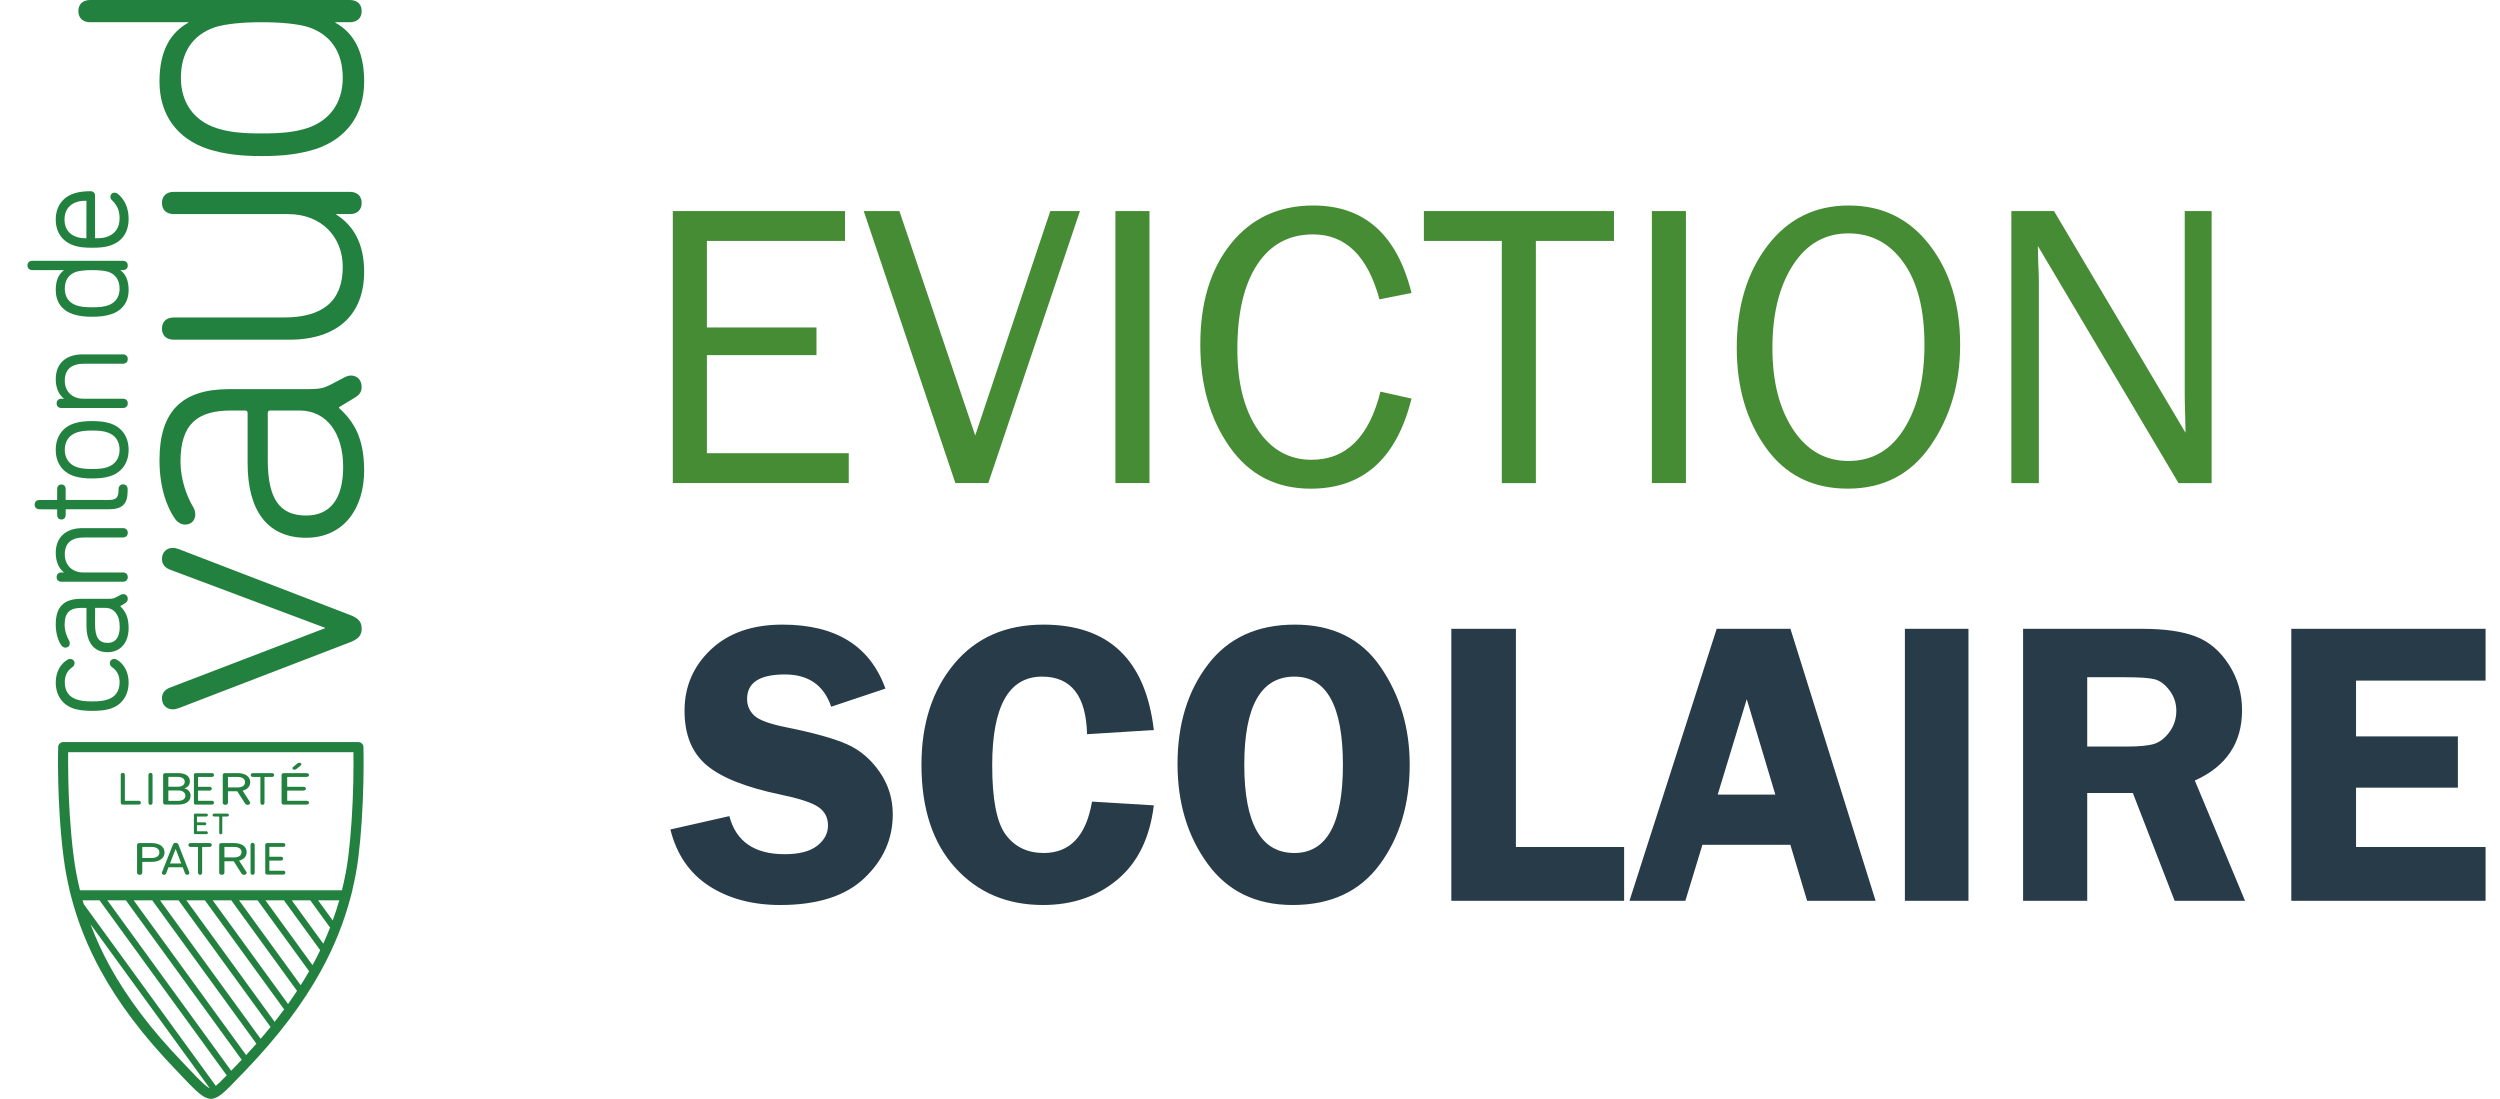
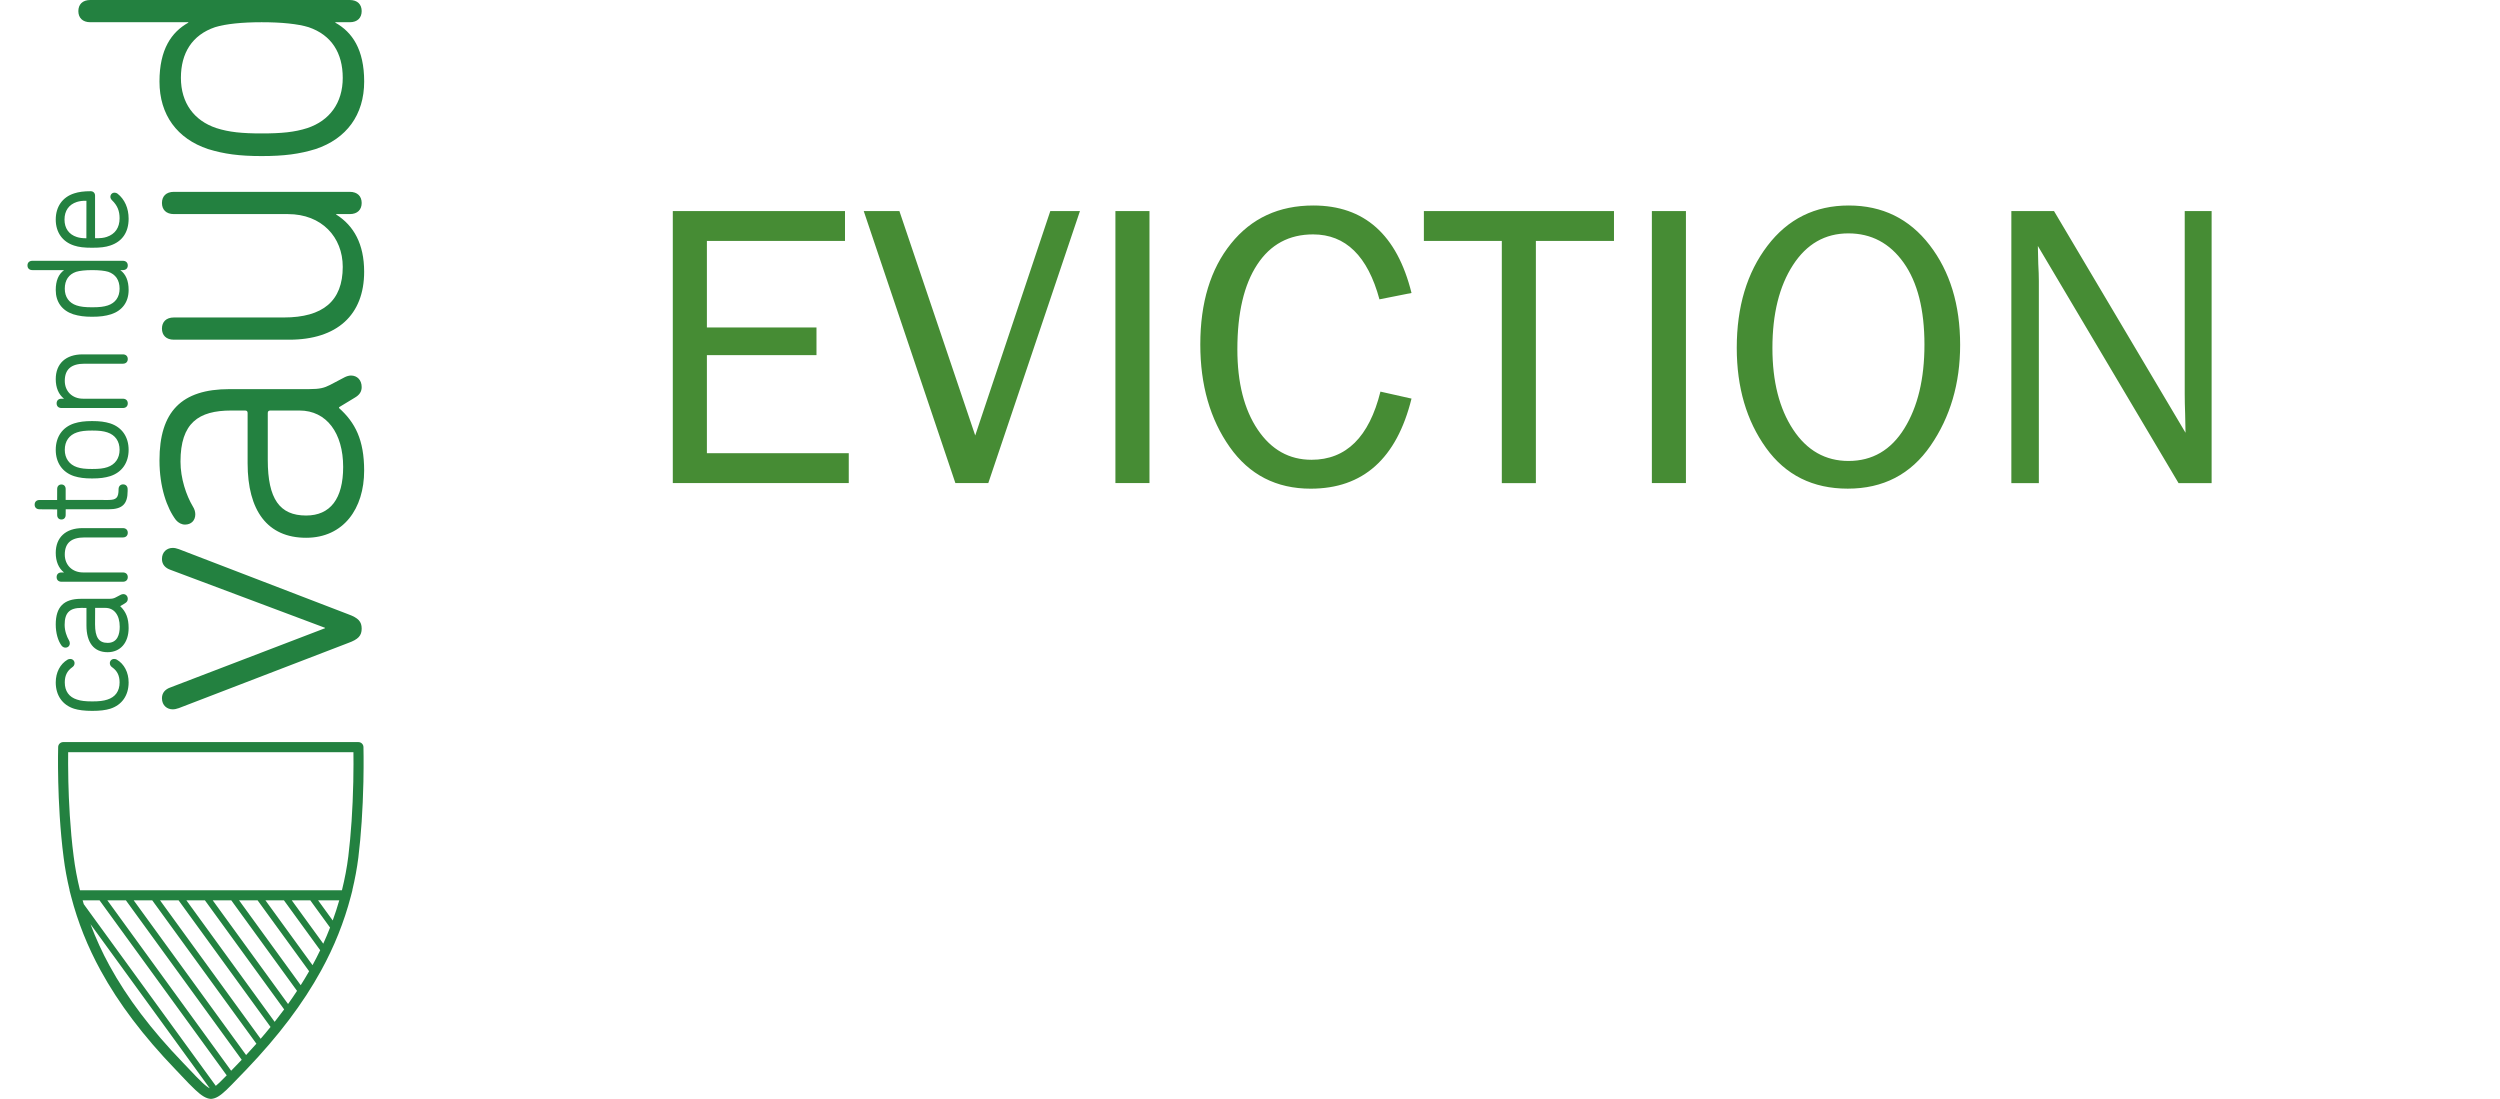
<svg xmlns="http://www.w3.org/2000/svg" width="91" height="40" viewBox="0 0 91 40">
  <g fill="none" fill-rule="evenodd">
    <g fill="#238140" fill-rule="nonzero" transform="translate(1)">
      <path d="M3.682,24.84 C3.682,25.312 3.439,25.661 3.015,25.797 C2.849,25.85 2.634,25.876 2.359,25.876 C2.082,25.876 1.86,25.849 1.696,25.797 C1.272,25.661 1.029,25.312 1.029,24.84 C1.029,24.477 1.191,24.167 1.461,24.01 C1.489,23.993 1.52,23.986 1.559,23.986 C1.645,23.986 1.714,24.053 1.714,24.139 C1.714,24.202 1.683,24.254 1.622,24.294 C1.442,24.422 1.358,24.596 1.358,24.84 C1.358,25.157 1.512,25.373 1.802,25.464 C1.945,25.512 2.106,25.531 2.359,25.531 C2.607,25.531 2.766,25.512 2.908,25.465 C3.199,25.373 3.353,25.157 3.353,24.84 C3.353,24.596 3.269,24.422 3.088,24.293 C3.029,24.254 2.998,24.202 2.998,24.139 C2.998,24.053 3.066,23.986 3.152,23.986 C3.191,23.986 3.222,23.993 3.251,24.01 C3.521,24.167 3.682,24.477 3.682,24.84 M2.46,22.725 C2.46,23.198 2.597,23.401 2.917,23.401 C3.282,23.401 3.358,23.082 3.358,22.813 C3.358,22.39 3.157,22.127 2.834,22.127 L2.463,22.127 L2.46,22.725 Z M3.682,22.861 C3.682,23.395 3.382,23.74 2.917,23.74 C2.42,23.74 2.147,23.395 2.147,22.767 L2.147,22.129 L1.967,22.127 C1.531,22.127 1.353,22.306 1.353,22.745 C1.353,22.965 1.432,23.175 1.506,23.3 C1.528,23.333 1.541,23.375 1.541,23.414 C1.541,23.508 1.475,23.574 1.381,23.574 C1.331,23.574 1.282,23.549 1.245,23.506 C1.109,23.327 1.029,23.038 1.029,22.73 C1.029,22.094 1.32,21.797 1.946,21.797 L2.954,21.797 C3.093,21.797 3.14,21.782 3.207,21.748 L3.394,21.65 C3.418,21.638 3.454,21.625 3.486,21.625 C3.583,21.625 3.651,21.698 3.651,21.8 C3.651,21.869 3.618,21.92 3.548,21.961 L3.375,22.065 C3.59,22.268 3.682,22.507 3.682,22.861 L3.682,22.861 Z M3.651,19.393 C3.651,19.498 3.582,19.563 3.471,19.563 L2.077,19.563 C1.593,19.563 1.358,19.766 1.358,20.187 C1.358,20.569 1.632,20.837 2.024,20.837 L3.471,20.837 C3.582,20.837 3.651,20.901 3.651,21.007 C3.651,21.111 3.582,21.176 3.471,21.176 L1.241,21.176 C1.129,21.176 1.061,21.111 1.061,21.007 C1.061,20.901 1.129,20.837 1.241,20.837 L1.329,20.837 C1.133,20.681 1.029,20.436 1.029,20.124 C1.029,19.56 1.395,19.223 2.008,19.223 L3.471,19.223 C3.582,19.223 3.651,19.288 3.651,19.393 M3.646,17.805 L3.646,17.873 C3.646,18.352 3.45,18.538 2.948,18.538 L1.392,18.538 L1.39,18.745 C1.39,18.845 1.329,18.91 1.235,18.91 C1.142,18.91 1.081,18.845 1.081,18.745 L1.081,18.542 L0.442,18.538 C0.33,18.538 0.261,18.474 0.261,18.369 C0.261,18.265 0.33,18.199 0.442,18.199 L1.079,18.199 L1.081,17.8 C1.081,17.7 1.142,17.635 1.235,17.635 C1.329,17.635 1.39,17.7 1.39,17.8 L1.39,18.197 L2.938,18.199 C3.239,18.199 3.316,18.118 3.316,17.805 C3.316,17.7 3.383,17.631 3.481,17.631 C3.58,17.631 3.646,17.7 3.646,17.805 M1.358,16.374 C1.358,16.681 1.52,16.911 1.803,17.005 C1.947,17.053 2.101,17.071 2.353,17.071 C2.609,17.071 2.765,17.053 2.908,17.005 C3.191,16.911 3.353,16.681 3.353,16.374 C3.353,16.06 3.195,15.834 2.908,15.739 C2.764,15.691 2.609,15.672 2.353,15.672 C2.102,15.672 1.947,15.691 1.803,15.739 C1.516,15.834 1.358,16.06 1.358,16.374 M3.682,16.374 C3.682,16.843 3.439,17.192 3.015,17.331 C2.822,17.391 2.63,17.416 2.353,17.416 C2.079,17.416 1.889,17.391 1.697,17.332 C1.272,17.192 1.029,16.843 1.029,16.374 C1.029,15.902 1.272,15.552 1.697,15.412 C1.89,15.352 2.081,15.327 2.353,15.327 C2.629,15.327 2.821,15.352 3.014,15.412 C3.439,15.552 3.682,15.902 3.682,16.374 M3.651,13.069 C3.651,13.173 3.582,13.239 3.471,13.239 L2.077,13.239 C1.593,13.239 1.358,13.443 1.358,13.863 C1.358,14.246 1.632,14.513 2.024,14.513 L3.471,14.513 C3.582,14.513 3.651,14.578 3.651,14.683 C3.651,14.787 3.582,14.852 3.471,14.852 L1.241,14.852 C1.129,14.852 1.061,14.787 1.061,14.683 C1.061,14.578 1.129,14.513 1.241,14.513 L1.329,14.513 C1.133,14.357 1.029,14.112 1.029,13.8 C1.029,13.236 1.395,12.899 2.008,12.899 L3.471,12.899 C3.582,12.899 3.651,12.964 3.651,13.069 M1.358,10.509 C1.358,10.81 1.511,11.027 1.788,11.118 C1.935,11.166 2.093,11.185 2.353,11.185 C2.62,11.185 2.774,11.167 2.924,11.118 C3.201,11.027 3.353,10.81 3.353,10.509 C3.353,10.198 3.21,9.986 2.94,9.893 C2.808,9.854 2.606,9.832 2.353,9.832 C2.107,9.832 1.901,9.854 1.771,9.894 C1.501,9.986 1.358,10.198 1.358,10.509 M3.682,10.556 C3.682,10.989 3.456,11.303 3.046,11.439 C2.835,11.504 2.64,11.53 2.353,11.53 C2.073,11.53 1.874,11.503 1.665,11.439 C1.255,11.303 1.029,10.989 1.029,10.556 C1.029,10.219 1.128,9.981 1.333,9.832 L0.18,9.832 C0.069,9.832 0,9.767 0,9.662 C0,9.558 0.069,9.493 0.18,9.493 L3.471,9.493 C3.582,9.493 3.651,9.558 3.651,9.662 C3.651,9.767 3.582,9.832 3.471,9.832 L3.378,9.832 C3.582,9.981 3.682,10.219 3.682,10.556 M1.348,7.992 C1.348,8.309 1.507,8.535 1.798,8.628 C1.897,8.659 2.004,8.673 2.144,8.673 L2.146,7.308 C2.004,7.305 1.897,7.32 1.798,7.351 C1.507,7.444 1.348,7.672 1.348,7.992 M3.682,7.96 C3.682,8.455 3.449,8.794 3.01,8.938 C2.837,8.996 2.653,9.018 2.353,9.018 C2.058,9.018 1.875,8.996 1.697,8.938 C1.272,8.801 1.029,8.455 1.029,7.992 C1.029,7.525 1.272,7.178 1.697,7.04 C1.86,6.986 2.052,6.96 2.301,6.96 C2.395,6.96 2.46,7.026 2.46,7.119 L2.46,8.671 C2.671,8.673 2.77,8.661 2.887,8.623 C3.191,8.521 3.353,8.287 3.353,7.945 C3.353,7.673 3.271,7.478 3.08,7.292 C3.04,7.252 3.018,7.208 3.018,7.167 C3.018,7.079 3.083,7.013 3.168,7.013 C3.211,7.013 3.248,7.025 3.279,7.05 C3.539,7.255 3.682,7.579 3.682,7.96 M11.671,23.406 L5.51,25.775 C5.42,25.805 5.36,25.82 5.285,25.82 C5.09,25.82 4.895,25.685 4.895,25.415 C4.895,25.206 5.03,25.085 5.195,25.026 L10.831,22.867 L10.831,22.852 L5.195,20.738 C5.03,20.678 4.895,20.558 4.895,20.348 C4.895,20.078 5.09,19.944 5.285,19.944 C5.36,19.944 5.42,19.958 5.51,19.989 L11.671,22.357 C12.045,22.492 12.165,22.627 12.165,22.882 C12.165,23.136 12.045,23.272 11.671,23.406 M9.902,14.943 L8.838,14.943 C8.778,14.943 8.747,14.973 8.747,15.033 L8.747,16.742 C8.747,18.166 9.183,18.765 10.142,18.765 C11.026,18.765 11.491,18.151 11.491,16.996 C11.491,15.768 10.891,14.943 9.902,14.943 M11.775,13.669 C12.001,13.669 12.165,13.833 12.165,14.089 C12.165,14.253 12.09,14.374 11.91,14.478 L11.341,14.823 L11.341,14.853 C11.926,15.378 12.255,16.007 12.255,17.132 C12.255,18.511 11.506,19.575 10.142,19.575 C8.733,19.575 8.013,18.586 8.013,16.862 L8.013,15.033 C8.013,14.973 7.983,14.943 7.923,14.943 L7.414,14.943 C6.229,14.943 5.57,15.393 5.57,16.802 C5.57,17.416 5.779,18.031 6.02,18.436 C6.079,18.526 6.109,18.631 6.109,18.721 C6.109,18.946 5.96,19.095 5.734,19.095 C5.614,19.095 5.495,19.035 5.405,18.93 C5.075,18.496 4.805,17.731 4.805,16.757 C4.805,14.988 5.6,14.164 7.353,14.164 L10.247,14.164 C10.652,14.164 10.802,14.118 11.011,14.013 L11.551,13.729 C11.611,13.699 11.701,13.669 11.775,13.669 M11.731,7.793 L11.236,7.793 L11.236,7.808 C11.881,8.213 12.255,8.887 12.255,9.892 C12.255,11.466 11.266,12.365 9.527,12.365 L5.33,12.365 C5.045,12.365 4.895,12.2 4.895,11.96 C4.895,11.721 5.045,11.556 5.33,11.556 L9.332,11.556 C10.757,11.556 11.476,10.956 11.476,9.712 C11.476,8.632 10.712,7.793 9.482,7.793 L5.33,7.793 C5.045,7.793 4.895,7.629 4.895,7.388 C4.895,7.148 5.045,6.983 5.33,6.983 L11.731,6.983 C12.015,6.983 12.165,7.148 12.165,7.388 C12.165,7.629 12.015,7.793 11.731,7.793 M10.232,0.989 C9.842,0.869 9.243,0.809 8.523,0.809 C7.818,0.809 7.219,0.869 6.829,0.989 C5.99,1.274 5.585,1.934 5.585,2.833 C5.585,3.747 6.065,4.392 6.874,4.662 C7.339,4.812 7.818,4.857 8.523,4.857 C9.243,4.857 9.722,4.812 10.187,4.662 C10.996,4.392 11.476,3.747 11.476,2.833 C11.476,1.934 11.071,1.274 10.232,0.989 M11.731,0.809 L11.206,0.809 L11.206,0.825 C11.821,1.169 12.256,1.798 12.256,2.968 C12.256,4.182 11.611,5.052 10.487,5.426 C9.902,5.606 9.347,5.681 8.523,5.681 C7.713,5.681 7.158,5.606 6.574,5.426 C5.45,5.052 4.805,4.182 4.805,2.968 C4.805,1.798 5.24,1.169 5.855,0.825 L5.855,0.809 L2.287,0.809 C2.002,0.809 1.852,0.644 1.852,0.404 C1.852,0.164 2.002,0 2.287,0 L11.731,0 C12.016,0 12.165,0.164 12.165,0.404 C12.165,0.644 12.016,0.809 11.731,0.809 M11.86,28.454 C11.838,29.454 11.777,30.367 11.679,31.169 C11.629,31.574 11.55,31.989 11.447,32.405 L1.911,32.405 C1.808,31.984 1.732,31.578 1.681,31.169 C1.55,30.158 1.504,29.135 1.488,28.454 C1.477,27.973 1.479,27.591 1.481,27.38 L11.865,27.38 C11.868,27.591 11.87,27.973 11.86,28.454 L11.86,28.454 Z M11.111,33.505 L10.579,32.773 L11.349,32.773 C11.279,33.018 11.199,33.262 11.111,33.505 L11.111,33.505 Z M4.542,32.773 L8.333,37.991 C8.211,38.128 8.086,38.266 7.958,38.404 L3.867,32.773 L4.542,32.773 Z M5.501,32.773 L8.848,37.381 C8.732,37.524 8.612,37.669 8.487,37.812 L4.826,32.773 L5.501,32.773 Z M6.46,32.773 L9.343,36.742 C9.232,36.893 9.117,37.043 8.997,37.195 L5.785,32.773 L6.46,32.773 Z M7.419,32.773 L9.812,36.068 C9.708,36.227 9.599,36.386 9.485,36.546 L6.744,32.773 L7.419,32.773 Z M8.377,32.773 L10.252,35.353 C10.155,35.523 10.053,35.692 9.946,35.861 L7.703,32.773 L8.377,32.773 Z M9.336,32.773 L10.655,34.588 C10.567,34.772 10.474,34.953 10.376,35.132 L8.662,32.773 L9.336,32.773 Z M10.295,32.773 L11.014,33.763 C10.938,33.96 10.855,34.156 10.767,34.35 L9.621,32.773 L10.295,32.773 Z M7.414,38.975 L2.908,32.773 L3.583,32.773 L7.798,38.575 C7.767,38.608 7.736,38.64 7.705,38.673 C7.6,38.781 7.503,38.881 7.414,38.975 L7.414,38.975 Z M6.987,39.408 C6.935,39.457 6.892,39.494 6.855,39.525 L2.05,32.913 C2.037,32.866 2.022,32.819 2.008,32.773 L2.624,32.773 L7.252,39.143 C7.154,39.244 7.065,39.335 6.987,39.408 L6.987,39.408 Z M5.863,38.894 C5.797,38.825 5.727,38.751 5.653,38.674 C4.503,37.48 3.631,36.327 2.987,35.152 C2.718,34.66 2.486,34.153 2.293,33.638 L6.635,39.614 C6.583,39.59 6.499,39.533 6.364,39.407 C6.226,39.279 6.058,39.1 5.863,38.894 L5.863,38.894 Z M12.23,27.191 C12.227,27.092 12.146,27.012 12.046,27.012 L1.3,27.012 C1.201,27.012 1.119,27.091 1.117,27.191 C1.116,27.196 1.103,27.712 1.12,28.462 C1.136,29.152 1.183,30.189 1.316,31.215 C1.365,31.61 1.438,32.001 1.534,32.405 L1.53,32.405 L1.59,32.635 L1.59,32.635 L1.59,32.635 C1.829,33.559 2.191,34.465 2.665,35.329 C3.324,36.533 4.216,37.711 5.388,38.929 C5.461,39.005 5.53,39.078 5.595,39.147 C5.795,39.359 5.967,39.541 6.114,39.676 C6.344,39.892 6.509,39.988 6.667,39.999 L6.68,40 L6.691,39.999 C6.85,39.988 7.009,39.895 7.239,39.676 C7.362,39.561 7.502,39.414 7.665,39.244 C7.758,39.148 7.858,39.043 7.97,38.929 C9.141,37.704 10.031,36.526 10.688,35.329 C11.164,34.464 11.527,33.557 11.768,32.635 L11.828,32.405 L11.824,32.405 C11.92,32.005 11.995,31.606 12.044,31.214 C12.144,30.4 12.205,29.473 12.228,28.462 C12.243,27.712 12.23,27.197 12.23,27.191 L12.23,27.191 Z" />
-       <path d="M3.395,28.213 C3.395,28.163 3.425,28.132 3.469,28.132 C3.513,28.132 3.545,28.163 3.545,28.213 L3.545,29.138 C3.545,29.144 3.548,29.148 3.555,29.148 L4.053,29.148 C4.098,29.148 4.127,29.178 4.127,29.217 C4.127,29.257 4.098,29.288 4.053,29.288 L3.468,29.288 C3.422,29.288 3.395,29.259 3.395,29.214 L3.395,28.213 Z M4.403,28.213 C4.403,28.163 4.434,28.132 4.479,28.132 C4.523,28.132 4.553,28.163 4.553,28.213 L4.553,29.215 C4.553,29.266 4.523,29.296 4.479,29.296 C4.434,29.296 4.403,29.266 4.403,29.215 L4.403,28.213 Z M5.141,29.151 L5.481,29.151 C5.653,29.151 5.747,29.077 5.747,28.962 C5.747,28.849 5.653,28.773 5.481,28.773 L5.141,28.773 C5.132,28.773 5.128,28.777 5.128,28.783 L5.128,29.141 C5.128,29.147 5.132,29.151 5.141,29.151 L5.141,29.151 Z M5.47,28.637 C5.63,28.637 5.724,28.564 5.724,28.458 C5.724,28.348 5.63,28.278 5.47,28.278 L5.141,28.278 C5.132,28.278 5.128,28.281 5.128,28.288 L5.128,28.626 C5.128,28.633 5.132,28.637 5.141,28.637 L5.47,28.637 Z M4.938,28.208 C4.938,28.168 4.97,28.141 5.023,28.141 L5.474,28.141 C5.764,28.141 5.912,28.259 5.912,28.441 C5.912,28.574 5.835,28.657 5.715,28.692 L5.715,28.696 C5.82,28.718 5.938,28.81 5.938,28.96 C5.938,29.176 5.763,29.288 5.468,29.288 L5.023,29.288 C4.97,29.288 4.938,29.262 4.938,29.22 L4.938,28.208 Z M6.058,28.208 C6.058,28.168 6.083,28.141 6.125,28.141 L6.716,28.141 C6.761,28.141 6.79,28.171 6.79,28.21 C6.79,28.25 6.761,28.28 6.716,28.28 L6.218,28.28 C6.211,28.28 6.208,28.284 6.208,28.291 L6.208,28.628 C6.208,28.635 6.211,28.639 6.218,28.639 L6.633,28.639 C6.678,28.639 6.707,28.669 6.707,28.707 C6.707,28.748 6.678,28.778 6.633,28.778 L6.218,28.778 C6.211,28.778 6.208,28.781 6.208,28.788 L6.208,29.138 C6.208,29.144 6.211,29.148 6.218,29.148 L6.716,29.148 C6.761,29.148 6.79,29.178 6.79,29.216 C6.79,29.257 6.761,29.288 6.716,29.288 L6.125,29.288 C6.083,29.288 6.058,29.261 6.058,29.22 L6.058,28.208 Z M7.92,28.471 C7.92,28.351 7.82,28.281 7.651,28.281 L7.312,28.281 C7.303,28.281 7.298,28.284 7.298,28.291 L7.298,28.652 C7.298,28.659 7.303,28.662 7.312,28.662 L7.651,28.662 C7.82,28.662 7.92,28.591 7.92,28.471 M7.108,29.215 L7.108,28.208 C7.108,28.168 7.14,28.141 7.194,28.141 L7.649,28.141 C7.931,28.141 8.108,28.27 8.108,28.471 C8.108,28.625 8.005,28.736 7.832,28.78 L8.093,29.185 C8.102,29.198 8.106,29.21 8.106,29.225 C8.106,29.263 8.072,29.296 8.014,29.296 C7.976,29.296 7.946,29.281 7.922,29.249 L7.636,28.802 L7.312,28.802 C7.303,28.802 7.298,28.805 7.298,28.812 L7.298,29.215 C7.298,29.266 7.26,29.296 7.204,29.296 C7.147,29.296 7.108,29.266 7.108,29.215 M8.903,28.141 C8.948,28.141 8.977,28.171 8.977,28.211 C8.977,28.25 8.948,28.281 8.903,28.281 L8.638,28.281 C8.631,28.281 8.628,28.284 8.628,28.291 L8.628,29.215 C8.628,29.265 8.598,29.296 8.553,29.296 C8.508,29.296 8.478,29.265 8.478,29.215 L8.478,28.291 C8.478,28.284 8.475,28.281 8.468,28.281 L8.203,28.281 C8.157,28.281 8.128,28.25 8.128,28.211 C8.128,28.171 8.157,28.141 8.203,28.141 L8.903,28.141 Z M9.829,27.786 C9.845,27.773 9.864,27.764 9.891,27.764 C9.935,27.764 9.97,27.788 9.97,27.82 C9.97,27.837 9.96,27.853 9.947,27.864 L9.788,27.992 C9.767,28.009 9.746,28.018 9.718,28.018 C9.679,28.018 9.645,27.994 9.645,27.964 C9.645,27.947 9.654,27.931 9.67,27.918 L9.829,27.786 Z M9.249,28.208 C9.249,28.168 9.282,28.141 9.34,28.141 L10.147,28.141 C10.209,28.141 10.249,28.171 10.249,28.21 C10.249,28.25 10.209,28.281 10.147,28.281 L9.467,28.281 C9.458,28.281 9.454,28.284 9.454,28.291 L9.454,28.628 C9.454,28.635 9.458,28.639 9.467,28.639 L10.034,28.639 C10.096,28.639 10.135,28.669 10.135,28.707 C10.135,28.748 10.096,28.778 10.034,28.778 L9.467,28.778 C9.458,28.778 9.454,28.781 9.454,28.788 L9.454,29.138 C9.454,29.144 9.458,29.148 9.467,29.148 L10.147,29.148 C10.209,29.148 10.249,29.178 10.249,29.216 C10.249,29.257 10.209,29.288 10.147,29.288 L9.34,29.288 C9.282,29.288 9.249,29.261 9.249,29.22 L9.249,28.208 Z M6.058,29.662 C6.058,29.635 6.075,29.616 6.104,29.616 L6.515,29.616 C6.546,29.616 6.566,29.641 6.566,29.668 C6.566,29.695 6.546,29.721 6.515,29.721 L6.176,29.721 C6.171,29.721 6.169,29.723 6.169,29.728 L6.169,29.927 C6.169,29.931 6.171,29.934 6.176,29.934 L6.458,29.934 C6.49,29.934 6.509,29.959 6.509,29.985 C6.509,30.013 6.49,30.038 6.458,30.038 L6.176,30.038 C6.171,30.038 6.169,30.04 6.169,30.045 L6.169,30.252 C6.169,30.257 6.171,30.259 6.176,30.259 L6.515,30.259 C6.546,30.259 6.566,30.285 6.566,30.311 C6.566,30.338 6.546,30.363 6.515,30.363 L6.104,30.363 C6.075,30.363 6.058,30.345 6.058,30.318 L6.058,29.662 Z M7.278,29.616 C7.309,29.616 7.333,29.642 7.333,29.669 C7.333,29.695 7.309,29.721 7.278,29.721 L7.097,29.721 C7.093,29.721 7.091,29.723 7.091,29.727 L7.091,30.31 C7.091,30.344 7.066,30.37 7.036,30.37 C7.005,30.37 6.98,30.344 6.98,30.31 L6.98,29.727 C6.98,29.723 6.977,29.721 6.973,29.721 L6.792,29.721 C6.761,29.721 6.737,29.695 6.737,29.669 C6.737,29.642 6.761,29.616 6.792,29.616 L7.278,29.616 Z M4.801,31.03 C4.801,30.905 4.696,30.828 4.517,30.828 L4.192,30.828 C4.183,30.828 4.179,30.831 4.179,30.838 L4.179,31.222 C4.179,31.229 4.183,31.232 4.192,31.232 L4.517,31.232 C4.696,31.232 4.801,31.155 4.801,31.03 L4.801,31.03 Z M3.989,30.755 C3.989,30.714 4.021,30.688 4.074,30.688 L4.522,30.688 C4.813,30.688 4.989,30.826 4.989,31.03 C4.989,31.234 4.813,31.372 4.522,31.372 L4.192,31.372 C4.183,31.372 4.179,31.376 4.179,31.383 L4.179,31.762 C4.179,31.813 4.14,31.843 4.084,31.843 C4.027,31.843 3.989,31.813 3.989,31.762 L3.989,30.755 Z M5.597,31.43 L5.397,30.908 L5.391,30.908 L5.188,31.43 L5.597,31.43 Z M4.9,31.74 L5.286,30.764 C5.307,30.71 5.338,30.679 5.393,30.679 C5.449,30.679 5.484,30.71 5.504,30.764 L5.885,31.74 C5.889,31.75 5.892,31.762 5.892,31.774 C5.892,31.816 5.857,31.843 5.815,31.843 C5.778,31.843 5.749,31.824 5.735,31.789 L5.65,31.568 L5.134,31.568 L5.05,31.789 C5.037,31.824 5.007,31.843 4.97,31.843 C4.928,31.843 4.892,31.816 4.892,31.774 C4.892,31.762 4.896,31.75 4.9,31.74 L4.9,31.74 Z M6.633,30.688 C6.679,30.688 6.707,30.718 6.707,30.758 C6.707,30.797 6.679,30.828 6.633,30.828 L6.368,30.828 C6.361,30.828 6.358,30.831 6.358,30.837 L6.358,31.762 C6.358,31.813 6.328,31.843 6.284,31.843 C6.238,31.843 6.208,31.813 6.208,31.762 L6.208,30.837 C6.208,30.831 6.205,30.828 6.198,30.828 L5.933,30.828 C5.887,30.828 5.859,30.797 5.859,30.758 C5.859,30.718 5.887,30.688 5.933,30.688 L6.633,30.688 Z M7.791,31.018 C7.791,30.898 7.69,30.828 7.522,30.828 L7.182,30.828 C7.173,30.828 7.169,30.831 7.169,30.838 L7.169,31.199 C7.169,31.206 7.173,31.209 7.182,31.209 L7.522,31.209 C7.69,31.209 7.791,31.138 7.791,31.018 M6.979,31.762 L6.979,30.755 C6.979,30.715 7.011,30.688 7.064,30.688 L7.519,30.688 C7.801,30.688 7.979,30.817 7.979,31.018 C7.979,31.172 7.876,31.283 7.703,31.327 L7.964,31.732 C7.973,31.745 7.977,31.757 7.977,31.772 C7.977,31.81 7.942,31.843 7.885,31.843 C7.846,31.843 7.816,31.828 7.792,31.796 L7.507,31.349 L7.182,31.349 C7.173,31.349 7.169,31.352 7.169,31.359 L7.169,31.762 C7.169,31.813 7.13,31.843 7.074,31.843 C7.017,31.843 6.979,31.813 6.979,31.762 M8.12,30.76 C8.12,30.71 8.15,30.679 8.196,30.679 C8.24,30.679 8.271,30.71 8.271,30.76 L8.271,31.762 C8.271,31.813 8.24,31.843 8.196,31.843 C8.15,31.843 8.12,31.813 8.12,31.762 L8.12,30.76 Z M8.655,30.755 C8.655,30.715 8.68,30.688 8.722,30.688 L9.313,30.688 C9.358,30.688 9.387,30.718 9.387,30.757 C9.387,30.798 9.358,30.827 9.313,30.827 L8.815,30.827 C8.808,30.827 8.805,30.831 8.805,30.838 L8.805,31.175 C8.805,31.182 8.808,31.185 8.815,31.185 L9.23,31.185 C9.275,31.185 9.304,31.216 9.304,31.254 C9.304,31.295 9.275,31.325 9.23,31.325 L8.815,31.325 C8.808,31.325 8.805,31.328 8.805,31.335 L8.805,31.685 C8.805,31.691 8.808,31.694 8.815,31.694 L9.313,31.694 C9.358,31.694 9.387,31.725 9.387,31.763 C9.387,31.804 9.358,31.835 9.313,31.835 L8.722,31.835 C8.68,31.835 8.655,31.808 8.655,31.767 L8.655,30.755 Z" />
    </g>
    <g transform="translate(24.402 7.48)">
      <path fill="#468C34" d="M6.493,9.016 L6.493,10.104 L0.088,10.104 L0.088,0.203 L6.356,0.203 L6.356,1.291 L1.329,1.291 L1.329,4.439 L5.318,4.439 L5.318,5.448 L1.329,5.448 L1.329,9.016 L6.493,9.016 Z M14.908,0.203 L11.572,10.104 L10.374,10.104 L7.038,0.203 L8.336,0.203 L11.096,8.371 L13.829,0.203 L14.908,0.203 Z M16.199,10.104 L17.439,10.104 L17.439,0.203 L16.199,0.203 L16.199,10.104 Z M25.846,6.775 L26.977,7.029 C26.436,9.215 25.213,10.308 23.307,10.308 C22.055,10.308 21.072,9.802 20.359,8.791 C19.646,7.779 19.289,6.535 19.289,5.059 C19.289,3.535 19.661,2.311 20.406,1.387 C21.15,0.462 22.149,0 23.402,0 C25.259,0 26.45,1.061 26.977,3.184 L25.81,3.416 C25.384,1.84 24.579,1.052 23.394,1.052 C22.519,1.052 21.841,1.418 21.36,2.151 C20.879,2.883 20.638,3.912 20.638,5.237 C20.638,6.451 20.885,7.424 21.378,8.157 C21.871,8.889 22.524,9.256 23.337,9.256 C24.598,9.256 25.435,8.429 25.846,6.775 M31.504,10.105 L30.264,10.105 L30.264,1.291 L27.427,1.291 L27.427,0.203 L34.347,0.203 L34.347,1.291 L31.504,1.291 L31.504,10.105 Z M35.726,10.104 L36.966,10.104 L36.966,0.203 L35.726,0.203 L35.726,10.104 Z M42.885,9.299 C43.75,9.299 44.428,8.905 44.916,8.116 C45.405,7.327 45.648,6.31 45.648,5.066 C45.648,3.789 45.396,2.794 44.891,2.083 C44.385,1.371 43.714,1.015 42.878,1.015 C42.031,1.015 41.359,1.4 40.861,2.17 C40.363,2.94 40.114,3.946 40.114,5.19 C40.114,6.405 40.365,7.394 40.868,8.156 C41.371,8.918 42.044,9.299 42.885,9.299 M42.856,10.307 C41.584,10.307 40.593,9.813 39.882,8.824 C39.171,7.834 38.816,6.621 38.816,5.183 C38.816,3.682 39.188,2.444 39.933,1.466 C40.677,0.489 41.664,0 42.892,0 C44.116,0 45.097,0.481 45.837,1.441 C46.577,2.402 46.947,3.612 46.947,5.074 C46.947,6.478 46.588,7.701 45.87,8.743 C45.152,9.786 44.147,10.307 42.856,10.307 M56.101,10.105 L54.897,10.105 L49.776,1.473 L49.791,2.125 C49.805,2.372 49.812,2.58 49.812,2.749 L49.812,10.105 L48.811,10.105 L48.811,0.203 L50.364,0.203 L55.151,8.272 L55.137,7.583 C55.127,7.312 55.122,7.074 55.122,6.865 L55.122,0.203 L56.101,0.203 L56.101,10.105 Z" />
-       <path fill="#273C48" d="M7.827,17.585 L5.853,18.245 C5.588,17.461 5.026,17.07 4.167,17.07 C3.251,17.07 2.792,17.367 2.792,17.962 C2.792,18.199 2.878,18.399 3.05,18.564 C3.221,18.728 3.608,18.871 4.212,18.992 C5.221,19.196 5.96,19.402 6.428,19.61 C6.897,19.817 7.292,20.152 7.613,20.614 C7.935,21.076 8.095,21.592 8.095,22.162 C8.095,23.057 7.75,23.83 7.062,24.483 C6.374,25.136 5.353,25.462 4,25.462 C2.985,25.462 2.122,25.231 1.409,24.77 C0.697,24.308 0.227,23.622 0,22.713 L2.147,22.227 C2.388,23.15 3.059,23.613 4.159,23.613 C4.69,23.613 5.086,23.51 5.346,23.304 C5.607,23.099 5.737,22.854 5.737,22.568 C5.737,22.278 5.619,22.053 5.383,21.893 C5.146,21.734 4.69,21.584 4.014,21.444 C2.753,21.182 1.855,20.826 1.319,20.373 C0.782,19.921 0.515,19.26 0.515,18.389 C0.515,17.51 0.835,16.767 1.475,16.163 C2.115,15.559 2.983,15.256 4.08,15.256 C6.022,15.256 7.271,16.032 7.827,17.585 M17.597,19.093 L15.167,19.245 C15.133,17.848 14.588,17.149 13.531,17.149 C12.32,17.149 11.714,18.226 11.714,20.377 C11.714,21.62 11.879,22.463 12.208,22.905 C12.538,23.348 12.999,23.569 13.59,23.569 C14.549,23.569 15.135,22.945 15.348,21.698 L17.597,21.835 C17.452,23.021 17.011,23.921 16.273,24.537 C15.536,25.154 14.632,25.462 13.564,25.462 C12.253,25.462 11.188,25.01 10.369,24.105 C9.549,23.202 9.139,21.951 9.139,20.356 C9.139,18.861 9.536,17.638 10.329,16.685 C11.122,15.732 12.205,15.256 13.578,15.256 C15.958,15.256 17.297,16.535 17.597,19.093 M22.714,17.149 C21.499,17.149 20.89,18.218 20.89,20.356 C20.89,22.498 21.499,23.569 22.714,23.569 C23.892,23.569 24.48,22.5 24.48,20.363 C24.48,18.221 23.892,17.149 22.714,17.149 M22.649,25.462 C21.316,25.462 20.284,24.962 19.555,23.961 C18.825,22.959 18.46,21.748 18.46,20.327 C18.46,18.881 18.83,17.674 19.569,16.707 C20.308,15.74 21.361,15.256 22.729,15.256 C24.111,15.256 25.153,15.773 25.856,16.805 C26.559,17.837 26.911,19.018 26.911,20.349 C26.911,21.785 26.548,22.996 25.824,23.982 C25.099,24.969 24.04,25.462 22.649,25.462 M30.777,23.352 L34.716,23.352 L34.716,25.31 L28.426,25.31 L28.426,15.408 L30.777,15.408 L30.777,23.352 Z M38.122,21.444 L40.22,21.444 L39.18,17.969 L38.122,21.444 Z M40.77,15.409 L43.87,25.31 L41.377,25.31 L40.767,23.271 L37.566,23.271 L36.945,25.31 L34.911,25.31 L38.085,15.409 L40.77,15.409 Z M44.936,25.31 L47.25,25.31 L47.25,15.409 L44.936,15.409 L44.936,25.31 Z M51.573,17.171 L51.573,19.695 L52.995,19.695 C53.459,19.695 53.797,19.663 54.007,19.598 C54.217,19.532 54.404,19.387 54.569,19.162 C54.733,18.937 54.816,18.68 54.816,18.39 C54.816,18.114 54.733,17.868 54.569,17.65 C54.404,17.432 54.225,17.298 54.032,17.247 C53.839,17.196 53.476,17.171 52.944,17.171 L51.573,17.171 Z M51.573,21.386 L51.573,25.31 L49.238,25.31 L49.238,15.409 L53.59,15.409 C54.392,15.409 55.037,15.502 55.523,15.688 C56.009,15.874 56.411,16.216 56.73,16.713 C57.05,17.211 57.209,17.764 57.209,18.374 C57.209,19.562 56.636,20.415 55.49,20.932 L57.318,25.31 L54.755,25.31 L53.234,21.386 L51.573,21.386 Z M66.073,17.294 L61.358,17.294 L61.358,19.326 L65.065,19.326 L65.065,21.19 L61.358,21.19 L61.358,23.352 L66.073,23.352 L66.073,25.31 L59.001,25.31 L59.001,15.409 L66.073,15.409 L66.073,17.294 Z" />
    </g>
  </g>
</svg>